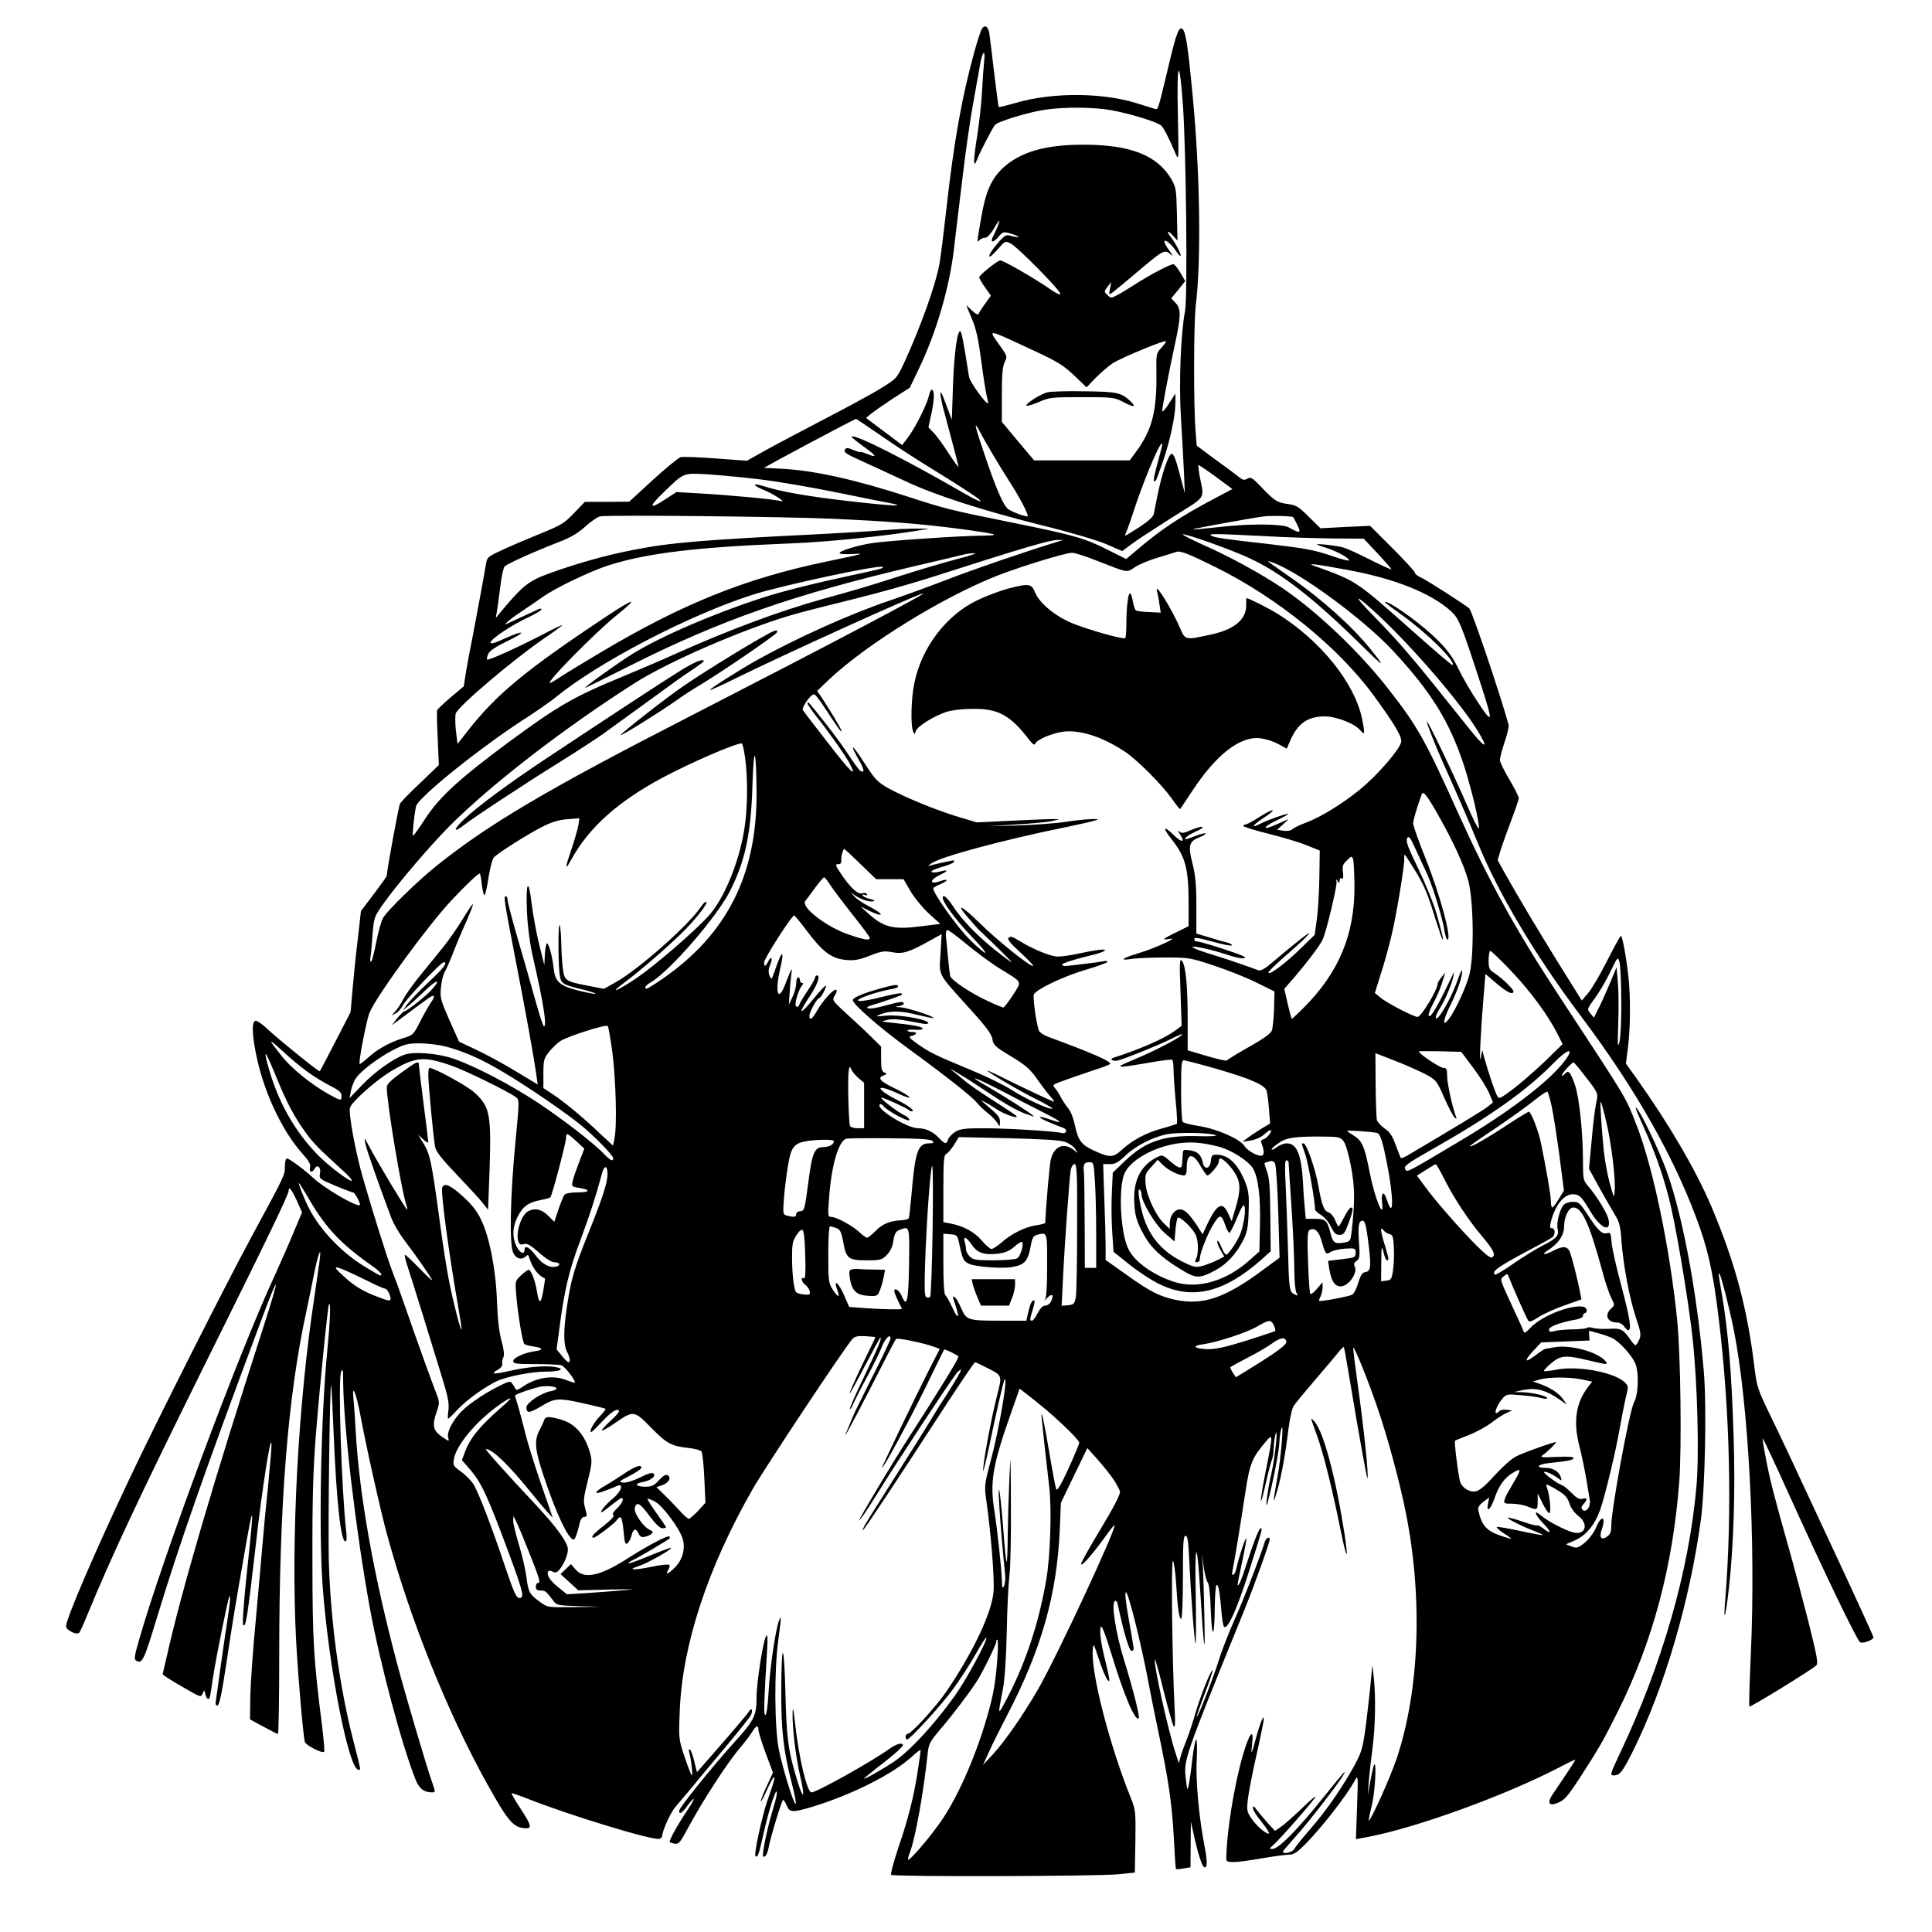
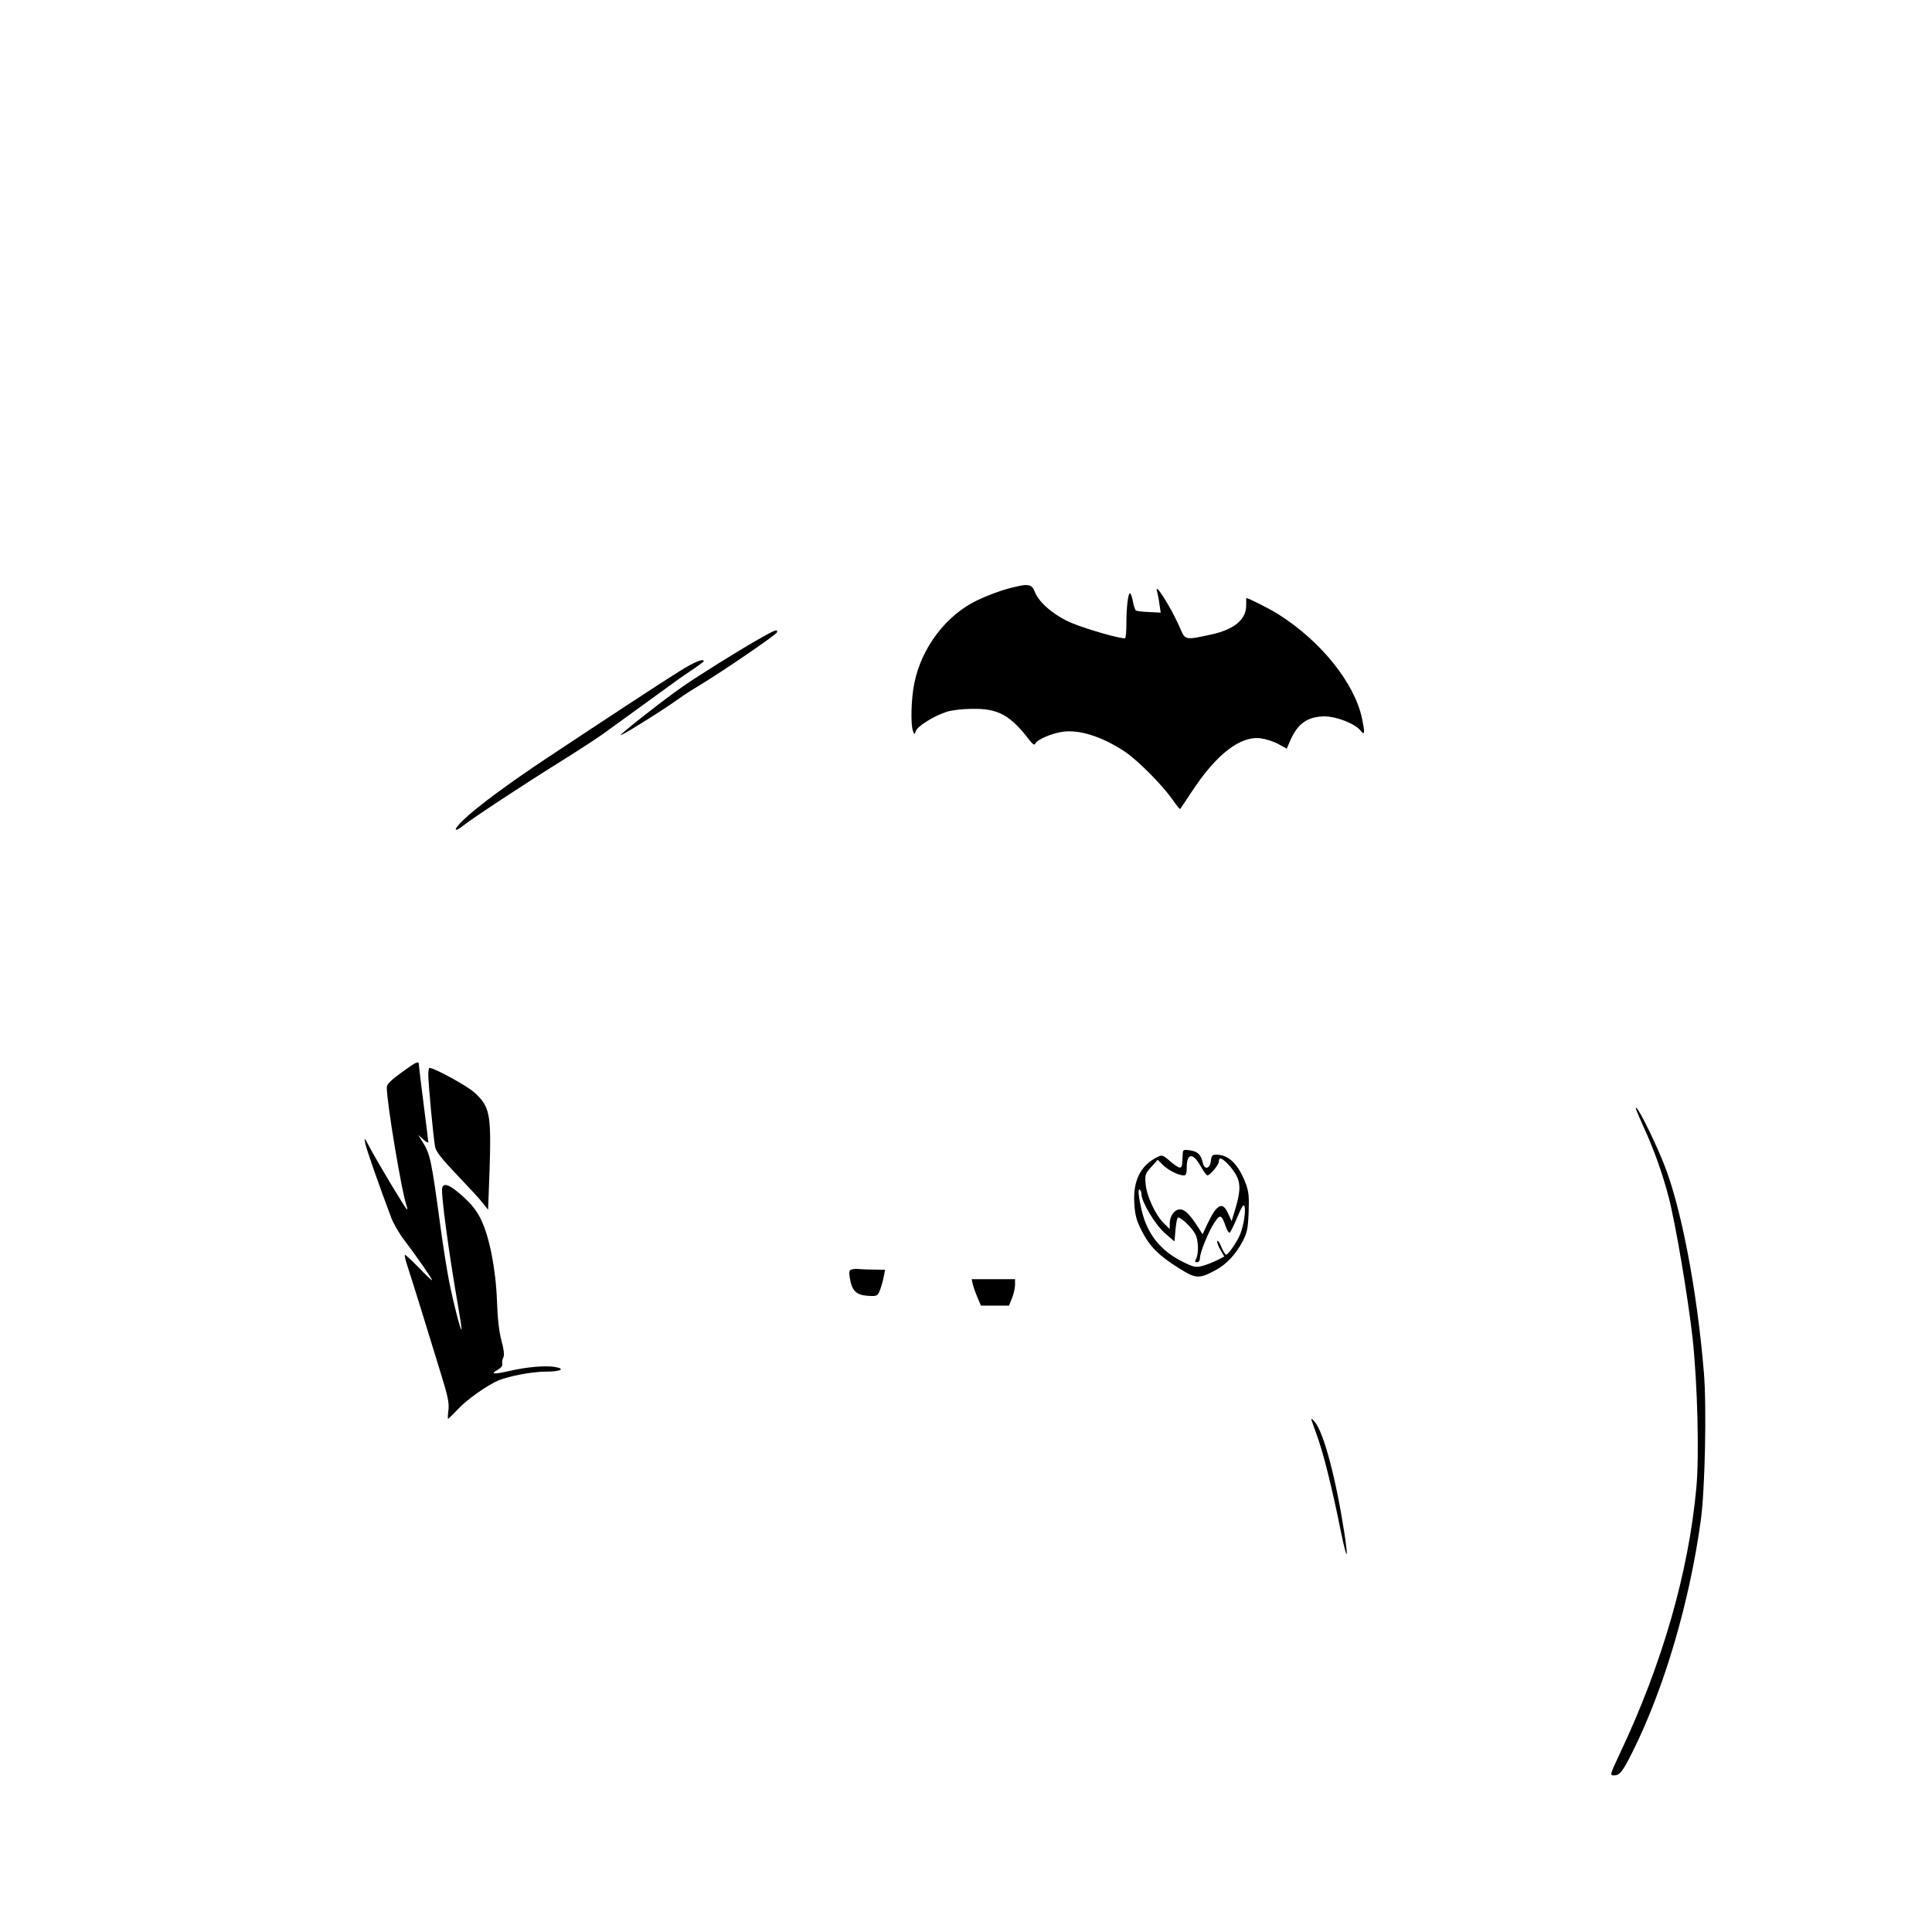
<svg xmlns="http://www.w3.org/2000/svg" version="1.0" width="1024pt" height="1024pt" viewBox="0 0 1024 1024" preserveAspectRatio="xMidYMid meet">
  <g transform="translate(0,1024) scale(0.1,-0.1)" fill="#000000" stroke="none">
-     <path d="M5202 10083 c-5 -10 -21 -58 -35 -108 -69 -249 -110 -477 -152 -850 -14 -126 -30 -252 -35 -280 -20 -113 -101 -339 -187 -526 -40 -85 -41 -86 -124 -137 -46 -29 -181 -102 -299 -163 -118 -62 -259 -136 -313 -166 l-98 -55 -164 12 c-90 7 -175 10 -187 7 -13 -4 -79 -58 -148 -121 l-125 -115 -118 -1 -117 0 -58 -60 c-51 -54 -69 -64 -182 -110 -69 -28 -160 -67 -202 -87 -74 -34 -77 -37 -83 -77 -11 -66 -53 -293 -73 -396 -11 -52 -25 -129 -32 -171 l-12 -77 -69 -58 c-38 -32 -70 -63 -72 -68 -2 -6 -1 -74 3 -151 l6 -140 -98 -94 c-55 -52 -103 -101 -108 -111 -7 -13 -70 -355 -70 -381 0 -4 -31 -48 -69 -98 l-68 -90 -16 -143 c-10 -79 -22 -199 -28 -268 l-11 -125 -80 -155 c-44 -85 -81 -156 -83 -158 -4 -5 -209 161 -272 219 -28 27 -59 49 -67 49 -24 0 -21 -81 8 -209 43 -188 137 -383 241 -498 33 -37 43 -55 38 -71 -6 -26 12 -30 25 -6 14 26 35 6 28 -26 -5 -27 -2 -30 80 -64 47 -20 90 -36 95 -36 10 0 42 -60 36 -67 -14 -13 -190 90 -247 144 -42 40 -127 103 -139 103 -6 0 -11 -18 -11 -42 0 -48 0 -46 -174 -368 -135 -249 -512 -995 -646 -1280 -181 -381 -340 -751 -340 -789 0 -21 56 -49 70 -35 4 5 24 48 43 95 128 311 274 622 609 1299 352 709 458 929 458 949 0 27 17 5 43 -52 l28 -63 -42 -99 c-22 -55 -68 -158 -100 -229 -195 -420 -600 -1509 -724 -1945 -22 -77 -25 -95 -14 -102 32 -21 42 0 109 221 115 380 260 795 552 1575 104 280 107 259 6 -54 -255 -790 -424 -1365 -503 -1716 l-23 -99 21 -16 c12 -8 58 -36 102 -61 78 -45 80 -46 89 -25 9 20 9 21 13 1 8 -33 21 -40 27 -14 2 13 10 60 16 104 14 92 79 417 86 424 7 8 4 -32 -11 -129 -8 -52 -24 -160 -35 -240 -11 -80 -22 -160 -25 -178 -4 -23 -2 -32 7 -32 10 0 23 59 47 218 36 241 48 309 91 557 56 325 60 315 20 -56 -19 -177 -26 -287 -21 -292 14 -14 22 37 66 418 33 298 82 609 84 540 1 -16 -8 -115 -18 -220 -11 -104 -25 -251 -31 -325 -6 -74 -22 -252 -35 -395 -14 -143 -26 -318 -28 -389 l-2 -129 70 -38 c39 -21 73 -39 78 -39 4 0 7 186 7 413 0 809 45 1374 145 1832 13 61 31 148 40 195 20 98 38 148 31 85 -2 -22 -16 -114 -29 -205 -87 -568 -126 -1295 -97 -1835 11 -197 37 -496 46 -528 6 -18 92 -62 102 -52 3 3 -2 65 -11 138 -45 354 -51 453 -51 882 -1 316 4 476 17 645 24 300 65 701 71 708 10 10 6 -91 -9 -244 -34 -347 -46 -955 -25 -1249 31 -425 138 -975 190 -975 13 0 16 -15 -29 161 -73 288 -118 620 -128 939 -5 180 5 946 12 938 2 -2 8 -122 14 -268 15 -357 38 -560 62 -560 7 0 8 20 4 53 -25 224 -44 806 -27 847 9 20 11 9 11 -60 3 -239 67 -786 141 -1191 54 -296 171 -734 245 -917 18 -43 44 -62 85 -62 18 0 18 2 4 43 -31 86 -145 473 -188 635 -127 477 -202 899 -221 1242 -3 58 -8 130 -11 160 -10 93 12 45 36 -80 32 -173 108 -511 142 -635 123 -452 320 -942 530 -1320 114 -204 141 -235 209 -235 29 0 23 20 -32 104 -28 42 -49 79 -47 81 2 2 37 -10 78 -26 226 -90 676 -227 706 -215 8 3 14 10 14 15 0 27 45 126 70 154 15 18 52 61 82 97 29 36 110 133 179 215 69 83 132 161 138 173 14 27 5 46 -10 20 -8 -14 -113 -137 -240 -281 l-35 -40 -14 57 c-7 31 -18 60 -23 63 -6 4 -8 -3 -3 -18 10 -37 19 -119 13 -119 -3 0 -20 43 -38 97 -32 96 -32 97 -26 247 14 348 147 754 385 1171 65 114 487 750 530 798 12 14 28 17 69 15 29 -2 53 -4 53 -5 0 -2 -32 -69 -71 -149 -38 -80 -68 -148 -66 -150 2 -2 38 63 81 146 43 82 80 150 82 150 10 0 -10 -48 -87 -209 -44 -90 -77 -166 -74 -169 3 -3 11 11 19 30 8 19 41 84 74 144 32 60 67 130 76 156 18 45 46 72 46 44 0 -8 -42 -97 -94 -199 -51 -102 -99 -198 -105 -214 -6 -15 -18 -44 -26 -63 -43 -95 15 10 125 225 67 132 125 244 129 248 8 8 151 -22 204 -42 l28 -11 -60 -117 c-83 -165 -250 -513 -246 -513 9 0 142 246 230 425 54 110 98 201 99 202 4 4 76 -31 76 -37 -2 -17 -90 -161 -291 -473 -61 -96 -168 -274 -218 -362 -43 -76 6 -9 74 100 105 171 384 594 424 645 11 14 22 22 25 20 2 -3 -28 -56 -67 -117 -40 -61 -79 -124 -88 -140 -20 -34 -196 -314 -272 -433 -76 -119 -100 -160 -93 -160 6 0 167 243 454 685 74 113 137 205 140 205 4 0 36 -16 72 -34 73 -38 72 -36 44 -146 -28 -108 -75 -357 -73 -395 0 -11 13 41 29 115 41 196 79 363 85 368 19 20 -29 -264 -73 -427 -35 -132 -35 -137 -24 -215 24 -168 44 -414 38 -483 -9 -109 -105 -314 -246 -523 -56 -83 -190 -230 -210 -230 -5 0 -10 -7 -10 -15 0 -8 3 -15 7 -15 16 0 177 176 242 264 37 50 92 135 122 188 30 53 55 93 57 88 6 -16 -107 -224 -167 -308 -108 -151 -238 -292 -321 -348 -52 -36 -160 -97 -160 -91 0 3 33 29 72 60 40 30 89 70 108 88 30 29 32 34 16 37 -10 2 -37 -9 -60 -26 -96 -69 -388 -232 -415 -232 -23 0 -67 185 -86 360 -9 81 -13 99 -14 62 -2 -78 17 -235 40 -335 28 -117 18 -133 -15 -25 -48 157 -57 221 -63 468 -7 275 -21 280 -22 7 -1 -204 12 -318 54 -481 14 -54 25 -106 23 -115 -5 -23 -66 172 -89 282 -24 116 -26 418 -4 582 17 126 17 139 4 105 -18 -45 -48 -249 -55 -375 -4 -73 -11 -125 -17 -125 -10 0 -8 61 9 345 4 63 2 85 -5 74 -16 -25 -51 -246 -51 -326 0 -97 -12 -121 -121 -241 -113 -125 -289 -343 -289 -359 0 -23 14 -14 44 27 45 60 43 40 -2 -27 -51 -75 -98 -161 -92 -166 3 -3 15 -7 28 -9 20 -3 29 9 68 82 78 145 211 350 278 428 25 29 53 66 63 83 20 33 33 38 33 11 0 -11 17 -66 38 -123 l39 -104 -34 -74 c-19 -40 -32 -75 -30 -78 3 -2 17 26 33 62 16 36 32 65 36 65 7 0 2 -20 -35 -125 -28 -82 -72 -284 -63 -292 11 -12 18 5 42 114 28 126 66 243 71 226 3 -7 -4 -41 -15 -75 -32 -102 -65 -258 -57 -267 10 -9 23 13 29 46 10 56 70 253 77 253 4 0 12 -13 19 -30 15 -36 30 -37 120 -11 214 63 440 175 545 272 25 23 45 38 45 33 0 -5 -7 -53 -15 -107 -21 -138 -49 -251 -103 -409 -25 -75 -43 -141 -38 -145 11 -11 1090 -8 1201 3 l90 9 3 165 c2 158 1 167 -24 230 -112 277 -212 664 -202 785 3 39 4 37 32 -47 27 -84 55 -139 56 -110 0 8 -9 48 -19 90 -26 101 -35 168 -26 189 4 12 23 -35 54 -137 68 -224 128 -366 147 -347 7 7 -33 163 -76 302 -45 142 -71 307 -51 319 6 4 13 -3 15 -16 34 -157 61 -248 74 -248 10 0 13 8 9 27 -2 16 -14 84 -26 152 -13 72 -19 127 -14 132 11 11 81 -270 118 -466 13 -71 38 -193 54 -270 53 -251 72 -377 82 -554 5 -96 10 -176 12 -177 2 -2 20 -1 40 3 l37 6 1 121 1 121 14 -62 c20 -95 44 -172 55 -178 18 -12 20 25 5 102 -31 158 -49 355 -43 465 3 60 2 108 -3 108 -4 0 -13 -46 -20 -102 -6 -57 -15 -119 -19 -138 -7 -33 -8 -32 -15 27 -13 105 -15 101 311 903 54 134 133 354 133 371 0 18 -19 8 -26 -13 -22 -73 -113 -308 -164 -421 -32 -73 -68 -166 -80 -207 -25 -82 -110 -303 -116 -298 -2 2 17 57 42 122 25 65 43 120 41 123 -7 7 -64 -135 -91 -228 -13 -46 -34 -109 -46 -139 -12 -30 -27 -71 -32 -90 l-10 -35 -19 60 c-41 126 -118 480 -107 490 2 2 23 -73 46 -168 24 -95 48 -179 53 -187 8 -11 9 18 5 95 -13 250 -19 788 -9 782 5 -3 13 -57 17 -119 8 -136 16 -188 27 -188 5 0 9 99 9 220 0 182 2 220 14 220 11 0 15 -29 20 -137 9 -188 27 -427 33 -433 3 -3 3 112 1 255 -6 287 6 305 23 35 20 -331 28 -383 23 -160 -2 113 -6 237 -8 275 l-5 70 9 -68 c5 -37 14 -75 21 -83 8 -10 14 -64 17 -152 6 -160 20 -143 21 26 1 62 5 112 10 112 10 0 16 -34 26 -150 3 -35 9 -68 13 -72 18 -18 67 89 127 277 79 249 78 245 67 245 -9 0 -40 -81 -83 -215 -19 -61 -39 -103 -39 -82 0 4 11 60 25 124 14 64 23 118 21 120 -5 5 -41 -106 -51 -154 -4 -18 -11 -36 -17 -39 -7 -5 -9 3 -5 22 9 41 42 243 68 414 23 153 35 183 109 270 38 45 38 38 -1 -157 -34 -172 -34 -219 0 -66 12 54 26 108 31 121 6 13 11 42 11 65 1 23 5 56 9 72 17 62 -2 -122 -20 -200 -21 -88 -38 -219 -20 -155 25 92 60 270 61 310 1 25 5 59 10 75 16 57 0 -148 -21 -260 -24 -135 -24 -149 0 -65 22 74 43 192 60 330 7 52 18 105 27 118 8 13 60 76 115 140 55 64 111 130 124 147 12 16 25 27 27 25 2 -3 13 -61 24 -130 57 -341 98 -569 101 -565 8 7 -19 266 -49 479 -16 115 -28 210 -26 213 6 6 80 -176 130 -324 51 -147 115 -384 147 -543 92 -454 75 -939 -45 -1305 -33 -100 -142 -342 -150 -334 -1 2 5 36 15 74 17 64 28 236 14 223 -3 -4 -12 -42 -20 -85 l-14 -78 5 70 c3 39 12 120 20 180 15 114 18 277 6 380 l-7 60 -8 -85 c-4 -47 -16 -148 -25 -225 -17 -127 -22 -147 -58 -215 -62 -115 -152 -246 -236 -342 -42 -48 -81 -97 -87 -108 -9 -18 -60 -30 -60 -14 0 3 32 40 70 83 68 75 231 286 252 326 16 30 1 13 -102 -115 -146 -182 -243 -280 -277 -280 -16 1 -15 3 4 19 31 26 212 232 225 256 6 11 -27 -16 -73 -61 -46 -44 -97 -89 -113 -99 l-28 -19 -37 40 c-20 22 -46 53 -58 69 -16 22 -22 26 -22 13 -1 -10 20 -43 45 -73 25 -31 43 -59 40 -62 -9 -9 -62 35 -91 76 -26 38 -27 45 -21 103 4 35 23 135 43 223 20 88 37 174 40 190 7 52 -14 6 -38 -81 -26 -96 -30 -103 -22 -35 10 86 -15 56 -48 -58 -48 -163 -89 -421 -89 -557 0 -19 46 -18 185 6 64 11 131 20 148 20 25 0 43 12 92 62 89 92 211 249 257 332 16 30 17 25 11 -141 l-6 -171 69 13 c255 49 721 218 1008 367 47 25 86 43 86 41 0 -4 -58 -92 -122 -186 -27 -39 -18 -60 19 -46 45 16 57 29 135 149 96 149 116 184 193 338 186 373 292 771 326 1222 13 181 7 668 -11 850 -38 381 -129 818 -217 1040 -61 154 -33 108 -418 695 -224 342 -360 589 -525 953 -174 386 -215 460 -363 650 -156 203 -389 424 -574 548 -116 77 -277 165 -415 226 -65 29 -113 54 -109 56 15 5 264 -84 355 -127 164 -76 335 -209 570 -439 145 -143 158 -151 70 -42 -96 119 -254 261 -414 373 -52 36 -104 73 -115 81 -19 15 -19 15 7 6 144 -50 483 -299 643 -471 203 -219 298 -374 374 -604 40 -124 86 -316 79 -336 -2 -6 -30 49 -62 123 -76 175 -208 449 -213 444 -4 -4 48 -135 89 -226 48 -105 142 -322 179 -413 107 -266 305 -599 545 -918 300 -398 513 -778 637 -1135 44 -127 71 -256 96 -465 61 -498 73 -1035 35 -1504 -11 -134 4 -79 21 78 24 223 33 504 24 787 -11 354 -29 565 -64 770 -16 91 -18 106 -11 99 8 -8 54 -189 75 -294 79 -397 118 -1131 91 -1721 -7 -151 -10 -277 -8 -279 5 -6 334 197 355 218 11 11 4 48 -42 233 -31 120 -76 291 -101 379 -80 283 -102 368 -123 479 -12 60 -20 110 -18 112 2 2 68 -139 147 -314 177 -391 353 -757 369 -766 14 -9 71 12 71 26 0 5 -92 206 -204 446 -262 563 -276 592 -351 747 -56 116 -64 140 -74 225 -39 323 -102 562 -230 865 -81 191 -222 433 -393 674 l-60 84 11 87 c13 105 14 267 2 375 -13 113 -32 215 -40 215 -3 0 -36 -60 -73 -133 -37 -73 -82 -150 -101 -171 l-33 -39 -121 194 c-115 185 -223 367 -293 492 l-32 58 17 57 c10 31 35 101 56 156 21 56 39 108 39 116 0 8 -23 53 -50 99 -28 46 -50 93 -50 103 0 11 11 53 25 95 14 41 24 83 21 92 -44 160 -194 603 -208 616 -21 19 -232 154 -256 164 -18 7 -32 19 -32 25 0 6 -54 65 -119 130 l-119 119 -132 -6 -131 -7 -62 61 c-55 55 -66 62 -114 68 -56 8 -67 16 -144 96 -42 44 -51 48 -67 38 -16 -9 -24 -8 -43 7 -13 11 -69 53 -125 93 l-101 75 -6 78 c-11 132 -10 574 1 664 30 245 23 715 -19 1140 -22 231 -34 309 -50 325 -19 18 -33 -17 -72 -181 -61 -255 -58 -246 -76 -241 -9 3 -54 17 -100 31 -183 56 -443 57 -636 1 -48 -14 -89 -24 -91 -22 -2 1 -12 81 -24 177 -11 96 -23 192 -26 213 -6 40 -27 49 -42 20z m14 -170 c-3 -27 -8 -97 -11 -158 -3 -60 -15 -167 -26 -237 -21 -130 -21 -178 0 -123 14 37 80 165 94 182 14 19 182 70 270 82 105 15 255 13 347 -3 99 -18 246 -63 265 -82 14 -14 39 -62 76 -149 17 -39 17 -34 12 205 -7 290 8 317 27 50 17 -250 25 -1016 11 -1088 -23 -121 -33 -380 -22 -562 6 -96 13 -227 16 -290 l5 -115 -28 105 c-19 73 -31 105 -42 105 -16 0 -53 -108 -76 -225 -8 -41 -17 -85 -19 -96 -3 -13 -32 -39 -72 -65 -84 -54 -87 -56 -75 -33 5 11 27 71 47 134 55 166 145 375 145 334 0 -5 -11 -49 -25 -99 -22 -80 -25 -108 -10 -93 3 2 19 45 36 94 39 110 69 250 69 318 l0 50 -35 -54 c-19 -30 -35 -47 -35 -39 0 20 33 196 65 343 35 160 36 199 6 230 l-23 25 37 45 37 46 -26 45 c-15 25 -31 45 -37 45 -16 0 -125 -57 -198 -104 -37 -24 -83 -52 -101 -61 -31 -16 -33 -16 -51 2 -18 17 -17 19 1 43 l20 25 -7 -35 c-6 -34 -6 -34 14 -20 11 8 69 56 129 107 138 117 147 122 176 97 18 -15 17 -12 -5 19 -16 21 -27 42 -25 48 4 13 39 -17 63 -54 10 -15 20 -26 22 -23 6 5 -24 64 -48 95 -28 35 -23 46 6 14 l26 -28 -3 140 c-3 132 -5 143 -30 186 -74 126 -217 182 -463 182 -203 1 -336 -38 -429 -123 -62 -58 -92 -126 -116 -267 -24 -140 -23 -130 -8 -115 7 7 20 12 30 12 10 0 28 19 44 45 14 25 28 45 30 45 5 0 -12 -42 -31 -80 -20 -38 -2 -40 29 -3 22 26 25 26 66 14 23 -7 40 -14 38 -17 -2 -2 -18 0 -36 5 -28 9 -34 6 -66 -29 -38 -42 -61 -80 -49 -80 4 0 24 19 44 42 36 41 38 42 65 28 36 -17 264 -249 264 -267 0 -9 -24 3 -62 30 -72 50 -240 147 -256 147 -14 0 -112 -78 -112 -90 0 -5 14 -29 31 -53 l31 -44 -30 -42 c-17 -23 -33 -48 -35 -54 -3 -8 -16 -1 -35 17 l-31 29 30 -72 c23 -54 35 -109 50 -224 11 -84 24 -167 29 -186 5 -19 8 -36 7 -38 -9 -9 -97 113 -101 140 -26 169 -38 233 -45 240 -16 16 -34 -114 -40 -288 l-6 -180 -17 45 c-9 25 -22 58 -28 74 -21 56 -20 17 0 -60 49 -181 80 -300 80 -308 0 -5 -23 27 -51 70 -28 44 -64 93 -79 109 l-29 30 14 65 c17 76 19 127 6 134 -5 4 -12 -8 -16 -26 -10 -47 -68 -165 -108 -220 l-35 -47 -96 72 -96 72 28 23 c15 12 67 48 115 80 l89 57 48 100 c92 191 160 424 185 625 8 69 28 238 45 375 16 138 41 313 55 390 14 77 31 173 38 213 12 79 32 100 23 25z m228 -1515 c168 -77 190 -91 263 -161 l52 -50 48 50 c27 27 67 62 88 76 47 31 285 129 285 118 0 -5 -12 -21 -26 -36 -25 -27 -26 -34 -25 -119 4 -211 -21 -312 -106 -428 l-35 -48 -253 0 -254 0 -86 102 -85 102 0 143 c0 110 4 151 15 174 15 29 15 31 -31 95 -57 80 -62 81 150 -18z m-776 -466 c70 -49 188 -126 262 -171 195 -120 273 -172 267 -178 -3 -2 -36 13 -74 35 -322 186 -594 324 -610 308 -2 -2 26 -25 62 -51 71 -51 79 -65 21 -41 -20 8 -36 13 -36 10 0 -2 -17 3 -37 11 -28 12 -38 13 -44 3 -10 -15 4 -24 111 -72 47 -21 141 -65 210 -97 160 -75 406 -154 725 -234 147 -36 288 -78 338 -99 l85 -37 44 33 c24 19 121 82 215 142 194 122 176 95 151 224 -5 30 -8 55 -6 57 1 2 43 -26 92 -62 l88 -65 -98 -52 c-175 -92 -282 -163 -407 -270 l-58 -49 -102 51 c-120 60 -172 75 -497 141 -337 68 -362 75 -550 136 -279 91 -501 141 -670 150 -52 3 -97 5 -100 5 -8 0 474 257 488 260 1 0 60 -40 130 -88z m592 -97 c26 -44 67 -111 92 -150 51 -78 101 -175 95 -181 -6 -6 -87 24 -104 38 -26 21 -62 105 -118 269 -59 172 -67 208 -33 144 11 -22 42 -76 68 -120z m-1230 -136 c91 -11 266 -41 390 -66 124 -25 254 -52 290 -58 113 -22 12 -17 -220 10 -216 25 -355 50 -442 78 -65 20 -61 5 5 -22 53 -22 123 -70 82 -56 -26 8 -278 32 -430 40 l-120 7 -55 -36 c-90 -60 -96 -45 -12 35 108 105 101 102 232 95 63 -4 189 -16 280 -27z m370 -208 c315 -14 484 -28 670 -52 219 -29 247 -37 134 -38 -118 -1 -513 -28 -585 -40 -79 -13 -169 -41 -169 -52 0 -6 30 -8 78 -5 63 5 39 -2 -136 -38 -438 -90 -775 -225 -1217 -489 -82 -49 -173 -104 -202 -123 -28 -19 -54 -34 -58 -34 -24 0 236 264 352 358 123 99 99 96 -57 -8 -424 -281 -581 -411 -735 -609 l-50 -64 -9 73 c-4 40 -4 80 0 90 23 46 313 291 472 399 50 34 92 65 92 68 0 2 -43 -18 -96 -46 -134 -70 -295 -143 -302 -137 -3 3 0 17 6 30 7 17 40 38 99 67 107 51 97 64 -11 15 -54 -25 -76 -31 -76 -21 0 18 120 97 204 135 36 17 66 35 66 40 0 6 -11 5 -27 -4 -16 -7 -50 -24 -78 -36 -27 -12 -58 -27 -69 -32 -41 -22 -3 13 62 57 37 24 90 61 117 80 67 48 254 138 352 169 206 65 463 96 968 116 198 8 492 38 678 69 l52 9 -65 0 c-36 1 -114 -3 -175 -8 -60 -5 -204 -14 -320 -20 -665 -33 -812 -46 -1015 -86 -141 -27 -309 -75 -449 -127 -98 -36 -133 -64 -240 -192 l-33 -40 5 30 c3 17 11 75 18 130 6 55 17 106 24 113 13 14 162 81 297 133 54 21 94 45 131 79 29 26 64 50 77 53 41 9 967 -1 1220 -12z m2454 8 c2 -2 11 -19 20 -37 25 -50 18 -52 -44 -17 -29 17 -183 20 -325 6 -49 -5 -115 -12 -145 -15 -41 -4 -46 -3 -20 3 45 10 314 59 360 64 37 5 149 2 154 -4z m-164 -100 c118 -7 288 -12 377 -13 l161 -1 75 -80 c41 -44 73 -81 72 -83 -2 -2 -52 21 -112 51 -59 30 -124 60 -143 65 -33 10 -140 22 -140 16 0 -1 24 -10 53 -19 57 -19 117 -52 117 -65 0 -5 -44 7 -99 26 -82 28 -135 38 -314 59 -258 29 -297 35 -317 46 -20 11 13 11 270 -2z m-1090 -32 c-167 -51 -444 -146 -575 -197 -88 -34 -230 -86 -315 -115 -204 -69 -488 -197 -695 -312 -93 -52 -256 -155 -252 -160 3 -2 67 27 143 65 269 132 924 429 986 447 43 12 -477 -262 -1242 -655 -751 -385 -1060 -568 -1335 -788 -100 -80 -259 -235 -284 -276 -10 -17 -26 -74 -36 -126 -10 -52 -22 -99 -27 -105 -6 -6 -8 3 -4 25 3 19 8 74 11 122 7 84 9 90 55 155 75 107 252 314 358 420 223 222 608 518 977 753 179 114 577 286 830 360 55 16 204 54 330 85 127 31 304 81 395 110 504 162 644 203 685 203 l30 0 -35 -11z m843 -133 c327 -162 650 -424 837 -679 115 -158 153 -222 146 -250 -11 -42 -127 -175 -216 -248 -97 -79 -210 -148 -290 -178 -30 -11 -62 -26 -70 -34 -9 -8 -28 -11 -48 -8 l-33 5 33 30 c18 16 29 27 23 25 -5 -3 -32 -14 -58 -26 -76 -35 -80 -17 -4 19 37 18 67 34 65 36 -5 4 -108 -31 -146 -51 -55 -28 -46 -11 14 29 77 51 61 57 -19 7 -35 -23 -69 -41 -76 -41 -6 0 -11 -4 -11 -8 0 -4 60 -23 133 -41 72 -18 164 -45 202 -61 l70 -28 -2 -138 c-1 -76 -7 -177 -13 -224 l-12 -85 -73 -71 c-74 -73 -162 -140 -171 -131 -6 5 24 34 146 141 36 32 67 63 69 69 4 10 -85 -60 -199 -157 -32 -28 -58 -43 -69 -39 -9 3 -45 16 -81 29 -36 13 -111 38 -167 55 -57 17 -103 35 -103 39 0 10 102 -13 184 -40 63 -21 107 -26 91 -11 -12 11 -228 81 -250 81 -8 0 -15 5 -15 10 0 14 7 13 109 -14 50 -14 91 -21 91 -16 0 4 -12 11 -27 15 -16 3 -58 15 -95 27 l-67 20 0 146 c0 115 -5 164 -21 227 -24 93 -17 117 37 137 18 7 33 16 33 20 0 4 -24 -1 -52 -12 -62 -23 -61 -23 -52 -9 3 6 27 20 53 32 25 11 41 22 34 24 -7 3 -33 -5 -59 -16 -38 -17 -50 -19 -62 -9 -11 10 -11 6 3 -15 28 -43 9 -45 -35 -2 -53 52 -60 40 -12 -21 76 -95 92 -157 92 -345 l0 -118 -65 -32 c-36 -17 -65 -34 -65 -36 0 -3 15 -2 33 1 49 10 -83 -51 -168 -76 -87 -26 -106 -41 -40 -31 28 5 109 8 180 8 126 0 134 -1 260 -43 72 -24 173 -64 225 -90 l95 -47 -2 -91 c-2 -51 -7 -103 -12 -116 -6 -17 -45 -44 -123 -88 -62 -35 -114 -67 -116 -71 -1 -3 -49 7 -105 24 l-102 30 0 161 c0 183 -10 286 -30 313 -13 15 -14 -7 -8 -163 l6 -181 -34 -25 c-54 -41 -188 -100 -327 -144 -26 -8 -1 -22 26 -14 49 14 216 82 276 112 32 16 60 28 62 26 7 -7 -121 -76 -221 -119 -55 -23 -102 -44 -104 -46 -14 -11 19 -8 134 12 71 13 133 21 137 18 5 -2 8 -25 8 -50 0 -24 5 -99 11 -164 7 -66 9 -122 7 -125 -3 -2 -38 -14 -79 -25 -85 -23 -157 -62 -214 -114 -45 -42 -64 -42 -152 -1 -62 29 -80 54 -96 134 -7 34 -22 72 -34 86 -12 14 -29 40 -39 58 -9 18 -23 41 -32 50 -13 16 -12 18 14 29 59 22 111 40 189 66 44 14 84 29 88 33 13 12 -87 56 -325 144 -26 9 -49 25 -52 34 -15 47 -33 179 -26 192 15 28 163 98 278 131 61 18 112 37 112 41 0 5 -10 6 -22 3 -25 -5 -185 -25 -205 -25 -7 0 -13 3 -13 8 0 7 76 31 170 53 25 6 50 15 55 21 12 11 -46 4 -147 -18 -37 -8 -83 -14 -102 -14 -37 0 -136 41 -206 85 -32 20 -45 24 -54 15 -8 -9 8 -29 64 -80 41 -38 71 -69 65 -70 -20 0 -192 138 -282 227 -96 95 -134 112 -60 27 23 -27 47 -53 52 -59 105 -99 181 -175 176 -175 -3 0 -44 31 -91 68 -96 78 -174 159 -221 232 -18 28 -38 50 -46 50 -31 0 51 -116 164 -232 36 -38 61 -68 55 -68 -6 0 -42 30 -80 68 -67 65 -205 259 -195 275 2 4 21 14 40 22 44 19 39 30 -6 14 -58 -20 -54 8 5 36 43 20 40 28 -6 15 -19 -5 -38 -6 -43 -1 -4 4 19 16 52 25 33 9 63 21 66 26 4 6 3 10 -2 10 -9 -1 -88 -18 -118 -26 -20 -6 -20 -6 0 9 47 35 372 123 710 192 158 33 197 44 159 44 -28 1 -95 -6 -150 -14 -54 -9 -171 -17 -259 -20 l-160 -4 150 9 c83 5 168 13 190 18 l40 10 -35 1 c-19 0 -118 -4 -219 -9 l-183 -9 -97 29 c-117 35 -285 104 -372 152 -58 33 -71 47 -123 127 -72 113 -90 121 -28 13 24 -42 25 -61 1 -47 -6 4 -32 40 -58 79 -25 39 -77 111 -116 160 -100 127 -104 132 -105 119 0 -6 20 -35 43 -65 58 -71 160 -215 181 -255 42 -83 5 -47 -128 126 -61 78 -115 149 -120 156 -10 13 40 85 59 85 6 0 28 -28 50 -62 79 -120 95 -143 95 -132 0 10 -67 121 -111 186 l-18 26 66 63 c201 188 600 434 889 548 123 48 360 121 396 121 14 0 70 -17 124 -39 177 -69 164 -67 208 -38 21 15 77 38 124 52 48 14 92 28 97 30 21 7 65 -10 208 -81z m-1373 42 c-69 -18 -204 -58 -300 -89 -168 -54 -221 -70 -410 -122 -232 -65 -496 -163 -790 -295 -63 -29 -180 -78 -258 -111 -273 -112 -353 -159 -618 -354 -260 -193 -364 -288 -440 -404 -32 -50 -62 -91 -65 -91 -5 0 6 111 16 156 11 48 348 318 590 473 55 36 120 81 145 101 227 188 714 441 1050 548 157 50 675 161 688 147 7 -7 -6 -10 -168 -45 -200 -43 -370 -86 -465 -117 -265 -86 -541 -205 -695 -300 -73 -46 -250 -172 -250 -179 0 -2 105 50 234 115 484 244 872 380 1521 532 121 28 234 55 250 59 17 5 44 8 60 8 17 0 -26 -14 -95 -32z m2068 -56 c251 -45 448 -124 553 -220 41 -37 55 -71 155 -379 69 -213 68 -225 -11 -106 -37 55 -84 136 -105 180 -30 62 -56 98 -115 157 -69 69 -216 178 -262 195 -26 9 -17 1 71 -62 138 -98 293 -251 275 -270 -3 -2 -88 70 -189 160 -332 294 -311 281 -550 368 -36 13 24 6 178 -23z m172 -245 c182 -170 437 -467 524 -612 61 -100 37 -91 -51 20 -297 373 -356 442 -506 596 -117 119 -96 117 33 -4z m-3361 -750 c15 -105 14 -273 -4 -380 -28 -177 -108 -370 -189 -459 -78 -86 -285 -264 -385 -332 -107 -71 -147 -85 -58 -19 78 58 212 174 298 257 74 72 149 168 131 168 -6 0 -17 -12 -27 -26 -61 -94 -330 -332 -450 -399 l-64 -36 -78 15 c-120 23 -129 28 -138 78 -4 24 -9 87 -10 141 -1 54 -5 101 -9 104 -8 8 -8 -201 0 -260 7 -52 13 -55 127 -83 37 -9 66 -19 63 -21 -2 -3 -42 5 -88 16 -101 26 -126 47 -133 116 -8 68 -26 135 -36 135 -4 0 -9 -26 -11 -57 l-3 -58 -28 112 c-15 61 -32 157 -39 212 -17 145 -32 118 -25 -43 4 -85 16 -170 32 -241 54 -233 75 -365 58 -365 -4 0 -24 60 -44 133 -20 72 -62 219 -93 325 -31 106 -56 202 -56 213 0 10 -4 19 -9 19 -13 0 -9 -23 54 -350 50 -256 96 -510 109 -606 l6 -42 -118 71 c-64 39 -158 90 -208 113 l-91 43 -51 114 c-47 107 -50 118 -45 173 3 33 12 69 20 82 8 13 29 62 48 110 18 48 50 122 70 166 19 43 34 81 31 83 -2 2 -27 -33 -54 -79 -28 -46 -74 -112 -103 -148 -29 -36 -84 -103 -122 -150 -38 -47 -78 -103 -89 -125 -11 -22 -30 -51 -42 -64 l-21 -24 22 12 c13 6 30 26 39 44 17 33 201 227 216 227 23 0 -1 -32 -82 -107 -49 -46 -99 -99 -112 -116 l-22 -32 30 25 c16 13 55 49 86 79 61 58 87 65 42 12 -28 -34 -137 -121 -151 -121 -4 0 -21 -17 -38 -37 l-29 -37 47 34 c25 19 62 46 80 60 19 14 48 35 66 48 35 26 41 14 12 -26 -10 -15 -35 -59 -55 -98 -35 -69 -37 -71 -94 -88 -70 -22 -132 -57 -184 -104 -21 -19 -40 -33 -42 -31 -7 7 35 224 51 268 31 82 309 464 436 599 81 86 140 142 150 142 2 0 8 -28 11 -61 4 -34 11 -58 15 -53 4 5 14 49 21 98 8 49 20 95 29 103 24 24 178 122 254 160 50 26 87 37 134 41 l64 5 -6 -39 c-4 -21 -20 -77 -36 -124 -36 -106 -36 -119 0 -54 93 169 247 306 484 433 149 79 381 180 418 181 4 0 12 -34 18 -75z m61 -185 c2 -435 -155 -748 -494 -985 -44 -30 -83 -55 -88 -55 -17 0 -7 17 22 34 101 59 350 347 419 483 81 161 111 302 119 558 7 228 20 206 22 -35z m3610 -115 c80 -141 139 -268 162 -352 29 -109 32 -405 5 -503 -19 -69 -75 -188 -107 -230 -36 -47 -33 -10 5 67 41 84 65 154 65 187 0 12 -11 -11 -25 -50 -33 -98 -115 -236 -115 -194 0 6 10 27 23 48 28 45 62 126 70 167 6 29 6 29 -10 -5 -76 -160 -114 -223 -121 -202 -2 6 8 33 22 59 27 51 42 88 57 138 l9 30 -20 -25 c-11 -14 -20 -28 -20 -33 -1 -34 -87 -177 -107 -177 -20 0 -163 74 -197 103 l-29 24 31 99 c18 55 43 145 56 200 25 101 70 371 69 412 -1 12 0 22 2 22 2 0 24 -33 49 -74 54 -86 73 -132 116 -273 18 -57 34 -103 36 -103 5 0 -1 29 -33 140 -13 47 -55 151 -94 232 -57 117 -69 150 -61 165 9 15 16 6 47 -62 20 -44 47 -102 60 -130 30 -65 83 -240 91 -299 4 -25 11 -46 16 -46 25 0 -40 240 -117 432 -36 89 -65 172 -65 183 0 18 19 82 45 154 8 21 24 2 85 -104z m-3059 -265 l83 -80 72 0 73 0 36 -62 c20 -35 64 -88 97 -119 l62 -56 -99 -12 c-151 -20 -201 -7 -285 69 -43 39 -44 40 -10 21 19 -10 46 -22 59 -26 40 -12 15 11 -45 42 -30 15 -65 39 -77 53 -18 21 -19 22 -2 9 29 -23 81 -41 102 -36 13 3 9 7 -15 12 -18 4 -35 12 -39 18 -4 6 0 8 11 4 11 -4 15 -3 11 4 -4 6 -14 8 -22 5 -22 -9 -57 20 -102 83 -46 66 -48 71 -25 71 9 0 14 7 13 18 -3 17 9 62 16 62 2 0 41 -36 86 -80z m2618 -112 c2 -260 -82 -462 -270 -650 -32 -32 -60 -58 -62 -58 -2 0 -12 36 -22 80 l-18 79 55 63 c60 70 130 161 147 195 19 36 80 293 75 311 -5 14 -4 15 5 2 9 -13 11 -12 11 3 0 11 5 15 11 11 8 -5 10 5 7 32 -5 33 -1 43 21 64 25 24 26 24 33 5 3 -11 6 -73 7 -137z m-2777 -1 c15 -23 68 -93 117 -155 50 -63 91 -118 91 -123 0 -16 -32 -10 -118 20 -116 41 -248 144 -224 175 5 6 28 37 51 69 23 31 45 57 49 57 4 0 19 -19 34 -43z m-121 -247 c81 -107 129 -142 204 -148 45 -4 70 1 126 23 62 24 76 26 119 18 54 -11 90 0 203 64 l58 32 -6 -102 c-8 -121 -18 -102 150 -288 93 -102 121 -141 125 -167 5 -31 14 -40 99 -91 80 -49 101 -67 142 -126 27 -38 59 -80 72 -93 12 -14 17 -23 12 -21 -29 11 -133 60 -235 110 -63 32 -116 56 -117 55 -5 -5 175 -111 261 -153 48 -24 86 -46 83 -49 -9 -9 -144 53 -215 99 -37 24 -130 70 -207 102 -198 82 -223 94 -288 139 -44 31 -54 42 -40 44 32 7 39 22 10 22 -15 0 -27 3 -27 8 0 4 18 6 40 4 22 -2 40 0 40 6 0 10 -46 19 -160 31 -64 7 -64 7 -27 15 34 8 65 4 190 -20 15 -3 27 -1 27 4 0 18 -150 45 -220 39 -63 -6 -64 -6 -30 8 50 19 106 18 196 -5 43 -10 80 -18 81 -16 8 8 -141 56 -175 57 -30 2 -32 3 -9 6 15 2 27 9 27 14 0 13 -17 11 -99 -11 -41 -12 -81 -18 -90 -14 -11 4 -2 10 29 19 42 12 140 46 149 52 2 2 2 5 -1 8 -3 3 -51 -6 -107 -20 -124 -32 -170 -25 -66 11 38 13 89 26 112 30 24 3 43 10 43 15 0 13 -17 11 -100 -12 -83 -23 -140 -47 -140 -60 0 -22 146 -149 297 -259 206 -150 336 -254 362 -286 11 -14 37 -39 58 -55 21 -17 43 -40 50 -52 12 -21 12 -21 13 5 0 27 -6 35 -80 98 -23 20 -23 20 -2 10 12 -6 42 -24 66 -40 41 -28 124 -55 101 -33 -5 5 -62 43 -125 83 -63 40 -131 87 -150 104 -19 17 -46 39 -60 49 -45 33 57 -27 127 -74 134 -90 202 -131 255 -151 29 -11 51 -18 48 -15 -18 18 -159 108 -239 154 -132 75 -76 56 89 -30 74 -39 170 -88 213 -110 84 -42 97 -57 27 -32 -69 24 -80 17 -15 -11 33 -14 68 -28 78 -31 26 -8 22 -34 -5 -28 -46 10 -295 25 -412 25 -102 0 -126 -3 -153 -19 -17 -11 -34 -29 -38 -40 -8 -27 -16 -26 -46 5 -33 36 -72 54 -113 54 -58 0 -225 103 -203 126 4 4 13 0 20 -9 19 -25 137 -88 137 -73 0 7 -11 18 -25 24 -33 15 -125 84 -125 94 0 7 135 -54 148 -66 3 -4 10 -6 15 -6 21 0 -16 29 -78 60 -118 60 -117 90 0 36 43 -20 72 -29 65 -21 -7 9 -41 29 -75 45 -79 38 -96 56 -64 69 21 8 22 10 7 16 -15 6 -18 20 -18 73 l0 65 -52 51 c-29 29 -88 84 -131 123 -77 71 -78 72 -62 97 9 14 12 27 7 30 -12 7 -72 -58 -102 -112 -25 -44 -40 -54 -40 -26 0 20 41 94 52 94 9 0 41 60 35 66 -2 3 -30 -27 -62 -66 -79 -97 -90 -91 -21 13 38 57 55 107 37 107 -6 0 -11 -5 -11 -11 0 -6 -17 -37 -38 -68 -21 -31 -42 -65 -45 -75 -5 -13 -11 -16 -18 -9 -10 10 12 85 32 110 8 9 8 13 0 13 -6 0 -11 7 -11 15 0 8 -4 15 -10 15 -5 0 -10 -15 -10 -32 0 -18 -9 -51 -20 -73 l-19 -40 4 60 c2 33 6 78 9 100 7 44 2 36 -31 -49 -39 -103 -57 -50 -28 79 21 89 14 105 -14 30 -12 -33 -24 -67 -27 -75 -5 -11 -8 -9 -16 10 -6 16 -5 33 1 48 17 37 13 62 -5 30 -17 -33 -24 -35 -24 -9 0 21 149 253 160 249 4 -2 36 -41 71 -88z m844 -66 c50 -41 126 -98 170 -125 129 -80 122 -66 74 -143 -24 -36 -47 -66 -51 -66 -5 0 -42 15 -82 34 -91 42 -193 110 -200 133 -2 10 -7 52 -11 93 -4 41 -8 92 -11 113 -2 25 0 37 9 37 6 0 53 -35 102 -76z m2885 -141 c103 -109 194 -232 245 -333 l27 -54 -93 -91 c-52 -49 -128 -116 -169 -147 -73 -54 -75 -55 -86 -34 -12 23 -46 123 -66 196 l-12 45 -7 -40 c-10 -52 -2 129 13 306 l11 137 63 -54 c42 -35 69 -51 80 -47 12 5 8 13 -23 45 -21 22 -53 48 -70 59 -30 19 -33 25 -33 70 0 27 4 49 9 49 5 0 55 -48 111 -107z m583 -158 c1 -106 -4 -197 -10 -220 -9 -32 -10 -13 -6 100 3 77 2 176 -2 219 l-7 79 -37 -89 c-21 -49 -48 -109 -61 -134 l-22 -44 -19 23 c-18 22 -18 23 24 80 23 31 60 94 82 140 38 79 40 81 48 54 5 -15 10 -109 10 -208z m-5347 -275 c18 -142 25 -388 11 -454 l-8 -38 -68 63 c-92 88 -186 165 -248 207 l-53 35 0 77 c0 69 3 81 28 112 15 20 42 46 60 59 37 25 243 91 253 81 4 -4 15 -68 25 -142z m-1612 -104 c33 -24 87 -56 118 -72 44 -22 58 -34 58 -51 0 -29 -2 -29 -69 8 -94 53 -198 138 -249 203 -74 93 -73 97 7 24 40 -38 101 -88 135 -112z m725 138 c93 -24 189 -65 299 -131 119 -69 324 -209 412 -279 73 -58 180 -167 180 -183 0 -19 -15 -12 -46 20 -53 57 -217 184 -357 277 -143 94 -334 194 -447 232 -80 27 -203 37 -253 21 -60 -20 -159 -90 -228 -162 l-66 -69 7 39 c4 21 16 52 28 68 29 41 115 105 196 148 59 30 77 35 139 35 39 0 100 -7 136 -16z m5947 -59 c-69 -105 -277 -268 -545 -429 -308 -184 -302 -180 -312 -165 -11 18 2 28 153 114 298 169 491 306 633 451 67 68 107 85 71 29z m-496 -57 c36 -48 74 -109 84 -135 l19 -46 -28 -23 c-24 -19 -184 -116 -423 -257 -18 -11 -35 -17 -37 -15 -2 2 -14 33 -27 68 -18 49 -31 70 -58 88 -19 13 -38 33 -42 45 -3 12 -6 97 -7 189 l-1 166 108 -42 c59 -23 132 -56 162 -72 51 -28 56 -33 94 -121 23 -51 47 -98 55 -105 12 -11 13 -10 7 6 -21 59 -46 176 -46 213 0 37 -3 43 -20 43 -18 0 -130 75 -130 87 0 2 51 2 113 1 l112 -3 65 -87z m-6345 -48 c54 -133 96 -212 158 -297 42 -57 68 -82 195 -198 29 -26 50 -50 47 -53 -8 -8 -112 69 -171 127 -133 132 -226 298 -278 499 -21 80 -5 53 49 -78z m925 63 c71 -24 304 -138 344 -168 19 -14 19 -18 -2 -237 -27 -279 -33 -539 -13 -585 14 -35 46 -44 69 -21 9 9 13 7 17 -8 17 -54 47 -95 83 -110 2 -1 -3 -32 -9 -68 -13 -71 -22 -70 -34 4 -9 54 -31 110 -43 110 -5 0 -23 -14 -41 -30 -31 -30 -31 -31 -25 -103 8 -99 33 -250 43 -260 5 -5 27 -11 50 -14 51 -7 53 -19 4 -25 -55 -8 -113 -35 -113 -52 0 -14 18 -16 118 -16 64 0 126 -3 137 -6 18 -5 79 -84 71 -92 -2 -2 -21 4 -41 12 -72 30 -165 16 -239 -37 -17 -12 -31 -17 -33 -10 -2 5 -10 18 -17 28 -12 17 -16 16 -76 -14 -90 -46 -173 -105 -209 -148 -42 -51 -64 -99 -55 -125 6 -19 3 -19 -35 8 -47 33 -52 60 -25 136 15 45 14 49 -10 110 -23 59 -77 208 -166 463 -21 61 -48 135 -60 165 -25 63 -105 317 -156 495 -40 138 -78 347 -69 374 10 32 139 146 214 191 132 79 175 83 321 33z m4057 -18 c183 -53 258 -86 267 -118 3 -12 9 -56 12 -97 l6 -75 -49 -29 c-26 -17 -59 -38 -73 -49 l-25 -19 44 7 c25 4 56 18 70 31 14 13 29 24 34 24 15 0 -15 -42 -35 -48 -13 -3 -17 -10 -12 -21 13 -32 16 -59 5 -65 -16 -10 -78 22 -96 51 -24 37 -149 91 -242 105 -43 6 -81 17 -85 22 -4 6 -8 82 -8 169 0 130 2 157 14 157 8 0 86 -20 173 -45z m1953 -37 c74 -96 71 -90 60 -145 -6 -26 -17 -115 -24 -198 l-14 -150 55 -100 c31 -55 68 -120 83 -145 23 -37 29 -61 34 -135 9 -127 42 -305 77 -409 26 -78 28 -92 17 -117 -7 -16 -16 -29 -20 -29 -4 0 -17 15 -29 33 -37 52 -49 58 -109 54 -30 -2 -68 0 -84 4 -17 5 -32 5 -35 1 -4 -4 -35 -7 -71 -8 -36 0 -80 -4 -97 -8 -27 -7 -33 -6 -33 7 0 16 59 38 143 53 22 4 37 12 37 20 0 8 5 14 10 14 6 0 10 6 10 14 0 58 -221 -10 -298 -91 -28 -30 -33 -32 -38 -16 -4 10 -22 52 -42 93 -88 192 -83 176 -62 195 19 17 20 16 30 -11 17 -44 89 -207 99 -222 6 -11 19 -7 56 17 26 17 88 45 137 62 l90 32 -7 36 c-10 55 -42 183 -54 214 -13 33 -37 35 -92 6 -48 -24 -62 -20 -22 6 54 35 82 77 83 123 0 52 24 102 49 102 46 0 84 -83 151 -328 16 -62 39 -130 50 -151 19 -38 19 -39 0 -56 -39 -35 -21 -75 33 -75 12 0 28 -9 35 -20 7 -11 17 -20 22 -20 19 0 9 63 -36 233 -26 95 -49 198 -52 230 -4 51 -7 57 -24 51 -26 -8 -50 15 -104 99 -40 61 -47 67 -77 67 -20 0 -41 -7 -50 -17 -21 -25 -39 -97 -31 -128 8 -34 -7 -50 -80 -87 -34 -17 -103 -60 -154 -95 -51 -36 -96 -62 -99 -59 -19 18 15 42 227 154 36 19 71 39 78 44 17 14 15 48 -2 48 -12 0 -13 7 -5 38 22 84 68 142 114 142 36 0 47 -11 94 -90 54 -92 113 -117 96 -41 -7 32 -65 126 -109 176 -24 28 -26 36 -26 130 0 152 -19 332 -41 400 -24 70 -34 84 -51 67 -29 -29 -25 -9 4 23 18 19 35 35 38 34 3 0 30 -32 60 -71z m-3851 -11 l31 -26 0 -120 0 -121 -35 0 c-20 0 -38 6 -40 13 -7 20 -13 250 -7 287 4 29 6 31 13 14 4 -11 21 -32 38 -47z m3675 -150 c9 -40 27 -157 41 -260 l24 -187 -27 -45 c-15 -24 -30 -45 -34 -45 -5 0 -8 15 -8 33 0 32 -26 181 -54 315 -13 58 -44 141 -61 160 -2 2 -55 -30 -117 -71 -113 -74 -198 -122 -198 -112 0 2 62 46 138 96 75 51 166 116 202 145 35 29 68 50 71 48 4 -2 14 -37 23 -77z m290 -84 c27 -116 50 -303 44 -368 -3 -38 -4 -35 -26 44 -13 46 -27 125 -32 175 -13 136 -20 256 -16 256 3 0 16 -48 30 -107z m-1212 -59 c15 -9 28 -51 49 -159 37 -185 36 -308 -1 -192 -15 47 -31 39 -25 -13 14 -108 -37 12 -65 154 -27 139 -41 171 -85 197 -19 12 -35 23 -35 25 0 5 152 -6 162 -12z m-858 -11 c8 -4 -30 -7 -88 -5 -185 6 -281 -25 -391 -129 l-67 -64 -5 -106 c-3 -58 -2 -152 2 -209 l7 -105 86 -69 c48 -38 120 -85 161 -104 173 -83 340 -42 536 131 l50 45 -2 188 c-1 145 -5 199 -17 233 -9 24 -15 45 -14 46 2 2 13 6 25 9 15 5 24 2 31 -11 5 -10 13 -126 17 -258 l7 -241 -91 -67 c-200 -148 -316 -187 -463 -156 -82 18 -132 43 -254 130 l-114 81 0 73 c0 39 -3 154 -7 253 l-6 182 36 0 c28 0 44 9 81 44 54 53 151 102 226 115 62 11 231 7 254 -6z m-3389 -32 l42 -39 -28 -73 c-15 -39 -31 -85 -34 -100 -6 -27 -4 -29 34 -35 63 -10 59 -24 -7 -24 -36 0 -64 -5 -70 -12 -5 -7 -20 -42 -32 -78 l-22 -66 -33 33 c-34 34 -70 42 -106 23 -35 -19 -65 -107 -53 -156 5 -19 11 -23 30 -18 19 5 35 -5 81 -45 32 -29 67 -51 79 -51 30 0 39 -16 13 -23 -35 -9 -75 12 -109 58 -34 45 -60 58 -60 30 0 -28 -26 -15 -43 20 -23 49 -21 102 6 155 27 55 58 77 120 89 26 5 51 11 54 15 9 9 83 288 83 314 0 30 6 28 55 -17z m4067 -1 c11 -15 27 -71 39 -135 20 -109 21 -183 3 -342 -6 -50 -7 -53 -40 -59 -49 -9 -60 -1 -73 53 -17 65 -26 73 -82 73 l-48 0 -5 53 c-3 28 -8 93 -10 142 -9 148 -33 205 -86 205 -15 0 -39 -9 -54 -21 -14 -11 -26 -16 -26 -11 0 5 18 21 39 35 42 28 85 34 235 33 83 -1 90 -3 108 -26z m-2180 3 c9 -10 6 -13 -18 -13 -59 0 -74 -44 -93 -273 -6 -65 -12 -121 -15 -125 -2 -4 -22 -9 -43 -10 -60 -4 -97 -20 -133 -57 -19 -19 -38 -35 -44 -35 -6 0 -24 13 -41 29 -36 34 -122 81 -149 81 -18 0 -19 6 -12 97 12 171 48 299 89 317 7 3 110 4 229 3 158 -1 220 -5 230 -14z m702 -5 c21 -7 46 -24 55 -38 15 -24 15 -25 -4 -8 -55 46 -109 24 -126 -50 -7 -32 -27 -265 -29 -333 0 -4 -21 -9 -46 -13 -57 -7 -136 -46 -186 -92 -21 -18 -45 -34 -53 -34 -7 0 -31 20 -51 44 -38 46 -98 78 -166 91 l-38 7 0 178 c0 147 3 179 15 183 8 4 26 25 41 48 l26 42 262 -6 c176 -4 274 -10 300 -19z m-1224 4 c0 -18 -26 -32 -57 -32 -46 0 -59 -32 -78 -182 -20 -151 -22 -158 -46 -158 -10 0 -19 -7 -19 -15 0 -16 -12 -18 -48 -8 -23 6 -23 8 -17 92 4 47 13 124 21 170 15 96 31 120 91 131 53 11 153 12 153 2z m2033 -28 c69 -16 162 -75 188 -117 28 -47 41 -153 37 -303 l-3 -137 -53 -47 c-121 -109 -271 -153 -393 -116 -111 34 -214 106 -248 175 -44 87 -55 338 -18 408 37 70 160 136 282 153 68 9 124 5 208 -16z m377 -86 c0 -7 7 -112 15 -233 8 -121 15 -269 15 -328 0 -60 5 -117 11 -128 10 -19 9 -19 -10 -9 -28 14 -29 23 -35 255 -3 110 -9 257 -12 328 -5 93 -4 127 4 127 7 0 12 -6 12 -12z m-1027 -95 c4 -54 7 -180 7 -280 l0 -183 -30 0 -30 0 -1 238 c-1 130 -2 251 -4 267 -5 43 1 55 28 55 23 0 24 -3 30 -97z m-94 -245 c0 -183 -3 -351 -7 -373 -7 -36 -10 -40 -41 -43 l-34 -3 7 143 c8 176 34 532 41 576 4 19 12 32 20 32 13 0 15 -48 14 -332z m1948 249 c52 -102 126 -213 192 -292 65 -77 78 -102 63 -117 -10 -10 -28 4 -83 57 -84 84 -220 238 -277 317 l-42 57 27 17 c16 10 37 23 48 30 11 7 22 13 25 13 3 1 24 -36 47 -82z m-4437 31 c0 -46 -26 -127 -101 -313 -76 -189 -92 -244 -114 -390 -19 -127 -19 -202 0 -239 16 -31 20 -56 8 -56 -5 0 -20 15 -35 34 l-28 34 16 119 c25 194 51 303 110 459 50 135 81 229 114 352 12 47 30 48 30 0z m1723 -300 c-3 -189 -9 -347 -13 -352 -5 -4 -14 -5 -21 -1 -9 6 -10 48 -6 174 8 236 29 521 38 521 4 0 5 -154 2 -342z m-3302 161 c88 -150 169 -235 332 -349 41 -29 59 -50 42 -50 -3 0 -37 19 -76 43 -123 73 -242 196 -302 314 -21 40 -58 133 -53 133 2 0 28 -41 57 -91z m5607 -191 c21 -154 20 -186 -10 -190 -17 -2 -26 -15 -39 -57 -8 -29 -23 -58 -32 -63 -18 -10 -170 -38 -175 -33 -2 2 1 12 7 23 6 12 11 33 11 48 l0 28 -29 -34 c-16 -19 -32 -32 -36 -28 -4 3 -9 79 -12 168 -5 125 -3 164 7 170 24 15 47 -2 60 -43 26 -88 27 -89 52 -73 13 8 48 16 78 18 53 3 55 2 55 -22 0 -24 -4 -26 -73 -34 l-73 -9 6 -41 c11 -64 27 -91 57 -94 43 -5 99 74 77 109 -5 8 -1 18 11 26 17 12 18 23 13 97 -6 90 -2 116 20 116 10 0 17 -25 25 -82z m-2815 43 c20 -8 26 -20 36 -72 15 -89 27 -99 123 -99 74 0 82 2 108 28 19 20 31 44 35 76 6 38 13 49 32 57 55 21 54 25 51 -183 -3 -195 -11 -232 -38 -169 -12 31 -40 50 -40 28 0 -7 9 -30 20 -52 11 -22 20 -41 20 -42 0 -5 -93 -3 -188 3 l-91 7 -25 57 c-32 76 -63 97 -36 26 14 -37 -1 -31 -27 10 -21 33 -23 47 -23 185 0 86 4 149 9 149 5 0 21 -4 34 -9z m-165 -148 c3 -88 0 -123 -7 -119 -20 12 -12 -21 8 -35 11 -8 21 -23 23 -34 3 -17 -2 -19 -32 -16 -19 1 -38 8 -42 14 -11 18 -20 100 -20 185 0 66 3 84 23 115 16 24 27 33 34 26 6 -5 12 -66 13 -136z m3097 116 c17 -4 20 -14 23 -76 2 -39 -1 -93 -5 -119 -7 -44 -11 -49 -36 -52 l-27 -3 1 98 c1 89 2 94 12 56 5 -24 14 -43 18 -43 12 0 11 6 -11 80 -24 77 -26 104 -7 79 7 -9 21 -18 32 -20z m-2279 -59 c16 -75 21 -85 51 -99 34 -15 168 -26 224 -17 67 10 87 31 100 103 9 49 15 62 32 67 59 16 57 21 57 -161 0 -118 -4 -171 -12 -183 -7 -9 -3 -5 10 8 27 29 40 22 24 -13 -7 -15 -20 -25 -32 -25 -13 0 -26 -13 -40 -40 -11 -22 -25 -40 -30 -40 -13 0 -13 6 5 63 10 34 11 47 3 45 -12 -4 -20 -26 -32 -80 l-6 -28 -129 0 c-182 0 -188 2 -216 65 -12 29 -28 56 -34 59 -14 9 -14 8 5 -48 23 -67 9 -70 -20 -3 -14 30 -30 58 -35 62 -7 4 -11 65 -11 166 l0 160 37 -3 c36 -3 38 -4 49 -58z m66 1 c28 -42 65 -54 136 -46 39 5 62 14 88 37 19 17 37 28 41 25 11 -12 -8 -77 -27 -87 -10 -5 -66 -10 -124 -10 -93 0 -109 3 -126 20 -11 11 -20 28 -20 38 0 9 -3 28 -7 41 -9 33 10 24 39 -18z m-3204 -190 c45 -23 87 -41 92 -41 12 0 30 -33 30 -54 0 -13 -11 -12 -67 10 -76 28 -125 57 -183 111 -74 66 -52 62 128 -26z m4804 -236 c6 -14 9 -27 7 -29 -2 -3 -72 -26 -154 -52 -113 -35 -164 -46 -205 -45 -72 3 -86 18 -24 26 74 10 233 62 289 95 61 36 72 37 87 5z m1795 -68 c35 -18 95 -83 117 -126 24 -45 21 -170 -3 -213 -24 -42 -120 -563 -121 -655 0 -32 -5 -46 -22 -57 -30 -22 -43 -6 -29 35 25 73 0 83 -30 12 -12 -28 -37 -61 -60 -80 -35 -28 -42 -30 -69 -20 l-30 12 48 21 c59 26 105 82 133 161 27 77 84 315 104 433 9 52 23 123 31 158 15 58 15 65 -1 82 -49 54 -246 93 -363 71 -35 -7 -66 -10 -69 -8 -2 3 15 21 38 41 51 43 76 45 197 16 101 -24 108 -25 91 -4 -41 49 -189 89 -272 73 -23 -5 -45 -8 -49 -9 -3 0 -27 -16 -52 -35 -56 -43 -60 -29 -7 28 l40 42 128 5 128 5 -2 26 -1 26 48 -13 c26 -7 61 -19 77 -27z m-1729 -18 c3 -16 -50 -55 -201 -148 l-67 -41 -16 25 c-9 14 -15 27 -13 29 2 2 44 25 92 50 49 25 107 59 130 76 45 32 70 35 75 9z m1565 -200 l56 -12 -24 -31 c-62 -82 -77 -181 -45 -306 12 -47 28 -125 37 -175 8 -49 17 -101 19 -115 7 -33 -19 -70 -37 -53 -10 10 -9 16 4 31 23 26 21 35 -6 28 -17 -4 -31 4 -58 32 -20 20 -42 38 -49 40 -21 5 -102 64 -96 70 7 6 52 -15 78 -36 15 -12 16 -11 11 7 -8 30 -41 51 -80 51 -56 0 -46 18 14 25 107 11 133 17 133 27 0 7 -32 9 -91 6 -77 -4 -88 -2 -73 9 26 18 75 66 71 69 -4 4 -139 -43 -198 -69 -35 -14 -78 -53 -162 -144 -21 -22 -49 -44 -63 -47 -31 -8 -71 15 -84 47 -9 23 -34 217 -28 221 2 2 35 15 73 30 39 15 94 45 122 67 29 22 65 45 80 51 l28 12 -29 4 c-16 2 -33 -1 -39 -7 -36 -36 -20 25 17 67 20 23 25 24 98 17 43 -3 91 -10 108 -15 16 -5 30 -5 30 0 0 11 -80 30 -132 31 l-43 1 40 9 c78 17 131 2 214 -58 l25 -18 -18 27 c-21 32 -66 62 -122 82 l-39 14 35 10 c48 14 155 14 223 1z m-5433 -49 c0 -4 -15 -11 -33 -14 -49 -9 -127 -62 -127 -85 0 -33 15 -32 76 4 64 39 84 43 154 32 36 -6 184 -40 189 -44 3 -2 -11 -20 -31 -41 -32 -33 -58 -82 -44 -82 3 0 27 23 53 51 52 55 78 73 93 64 6 -4 -12 -27 -40 -52 -27 -25 -50 -49 -50 -54 0 -5 30 11 66 36 103 71 103 71 196 -23 84 -85 105 -96 200 -107 31 -3 61 -12 66 -18 5 -7 12 -71 15 -142 l6 -130 -39 -43 c-22 -23 -44 -42 -49 -42 -6 0 -30 21 -53 48 -24 26 -60 63 -81 83 l-38 37 31 10 c35 13 50 40 29 53 -10 6 -23 -2 -46 -26 -26 -29 -39 -35 -72 -35 -50 0 -62 16 -18 24 45 8 75 31 61 45 -7 8 -28 2 -72 -20 -36 -18 -73 -29 -89 -27 -26 3 -23 6 31 34 33 17 62 36 64 42 7 23 -30 12 -86 -26 -31 -21 -78 -51 -104 -66 -27 -15 -48 -31 -48 -36 0 -9 37 3 113 35 35 14 18 -33 -23 -66 -22 -18 -47 -43 -56 -57 -19 -29 -8 -24 52 25 23 18 44 33 48 33 16 0 3 -29 -24 -55 -20 -19 -26 -31 -19 -36 7 -4 -12 -25 -50 -55 -55 -42 -73 -64 -55 -64 12 0 109 73 122 92 23 31 29 20 37 -57 6 -64 9 -74 21 -64 8 6 18 26 22 43 9 36 23 38 37 7 8 -17 16 -20 35 -16 33 8 50 26 31 33 -38 13 -95 94 -86 122 10 33 27 23 78 -45 31 -42 55 -65 67 -65 11 0 20 2 20 5 0 3 -23 37 -51 76 -28 39 -49 73 -47 75 2 2 20 -4 38 -14 41 -20 135 -147 149 -200 14 -52 -1 -108 -40 -148 -36 -37 -56 -45 -37 -14 7 10 9 22 5 26 -4 4 -48 0 -97 -11 -94 -19 -130 -16 -63 5 42 13 177 89 170 96 -2 2 -52 -16 -112 -41 -59 -25 -110 -43 -113 -41 -2 3 8 11 24 18 25 11 181 103 193 114 2 2 2 7 -1 10 -9 8 -113 -47 -215 -112 -150 -97 -235 -116 -281 -64 l-26 30 -28 -27 -27 -26 47 -43 47 -43 165 4 c137 3 149 2 70 -4 -52 -5 -140 -11 -195 -15 l-100 -6 -47 38 c-44 35 -63 66 -52 84 3 4 13 4 23 -2 14 -7 22 -5 34 8 25 29 47 80 47 110 0 35 -58 116 -171 237 -164 175 -271 295 -264 295 33 0 117 -80 230 -219 33 -41 75 -91 92 -110 l33 -36 -64 185 c-35 102 -71 219 -81 260 -10 41 -26 103 -36 137 -11 34 -19 64 -19 66 0 8 114 46 145 49 38 4 75 -2 75 -12z m2590 -108 c97 -83 180 -165 180 -179 0 -7 -26 -69 -57 -137 -42 -91 -60 -121 -65 -108 -4 9 -21 100 -38 202 -27 158 -41 222 -40 184 1 -16 29 -274 41 -374 14 -117 6 -372 -16 -495 -39 -227 -108 -435 -204 -620 -55 -105 -54 -106 -25 45 9 45 17 165 20 300 2 124 9 258 14 298 6 40 9 209 8 375 -1 274 -2 287 -8 142 -4 -88 -8 -225 -9 -304 0 -79 -3 -142 -6 -139 -3 3 -10 72 -16 154 -6 82 -15 174 -19 204 -17 112 1 -170 27 -422 3 -25 0 -55 -6 -65 -8 -15 -10 -9 -11 29 0 49 -24 273 -40 373 -24 148 -8 241 82 497 l52 148 35 -27 c20 -15 65 -51 101 -81z m-2880 11 c-115 -100 -167 -163 -195 -237 l-17 -45 42 -48 c62 -71 95 -143 215 -467 68 -185 75 -216 48 -216 -16 0 -28 26 -73 158 -76 227 -147 411 -173 449 -12 18 -41 47 -65 64 -40 29 -42 33 -36 67 12 69 110 190 224 274 83 61 101 62 30 1z m3241 -383 c16 -24 32 -54 35 -65 3 -13 -29 -77 -100 -195 -58 -96 -106 -181 -106 -189 0 -18 53 42 122 136 28 40 53 71 55 69 13 -13 -304 -693 -403 -866 -82 -142 -176 -277 -243 -350 l-51 -55 32 70 c17 39 60 124 94 190 184 353 265 640 281 985 l6 145 70 145 70 145 54 -60 c29 -33 67 -80 84 -105z m2139 13 c-12 -21 -29 -51 -39 -68 -11 -16 -22 -40 -26 -52 -6 -22 -3 -23 40 -23 25 0 62 -7 82 -15 50 -21 53 -20 53 27 l0 42 26 -52 c14 -29 30 -52 36 -52 11 0 2 97 -13 136 -8 22 -5 21 49 -10 47 -28 59 -41 70 -74 8 -25 27 -51 48 -67 58 -45 36 -106 -32 -86 -44 13 -128 57 -163 86 -46 40 -38 8 11 -42 43 -44 40 -59 -4 -23 -14 10 -27 17 -30 15 -3 -3 -38 6 -78 20 -40 14 -75 23 -78 21 -5 -6 77 -47 141 -71 26 -10 46 -19 44 -21 -2 -2 -57 8 -121 22 -65 14 -120 23 -123 21 -3 -3 14 -18 36 -33 23 -14 41 -28 41 -30 0 -1 -27 6 -60 18 -72 24 -99 56 -115 136 -2 13 7 27 27 42 l31 23 -6 -32 c-11 -52 14 -32 34 27 22 65 52 108 93 133 44 27 49 24 26 -18z m-5236 -400 c58 -147 63 -163 46 -163 -5 0 -10 -9 -10 -20 0 -15 7 -20 25 -20 25 0 29 -4 66 -52 19 -27 23 -27 137 -31 l117 -3 -141 -2 c-140 -2 -141 -2 -180 26 -58 42 -63 52 -74 133 -5 41 -23 118 -40 173 -16 54 -30 110 -30 125 l1 26 13 -25 c8 -14 39 -89 70 -167z m2482 -564 c-9 -125 -20 -189 -53 -304 -65 -227 -168 -455 -261 -580 -65 -89 -152 -188 -159 -182 -2 3 3 22 11 43 28 74 70 309 92 512 6 60 10 68 71 140 64 75 148 186 188 247 31 48 105 197 105 212 0 7 3 13 6 13 4 0 4 -45 0 -101z" />
-     <path d="M5552 8161 c-37 -10 -112 -57 -112 -70 0 -5 28 2 63 17 59 26 70 27 232 27 166 0 171 -1 223 -28 55 -29 67 -25 30 10 -47 42 -68 47 -238 49 -91 2 -180 -1 -198 -5z" />
    <path d="M4017 6850 c-112 -64 -314 -190 -397 -248 -84 -57 -313 -236 -330 -257 -14 -17 205 119 300 186 30 22 84 57 120 78 119 72 403 266 408 279 6 20 -10 14 -101 -38z" />
    <path d="M3604 6684 c-89 -55 -380 -246 -707 -463 -199 -132 -371 -259 -440 -326 -56 -53 -55 -73 1 -29 49 39 316 215 512 337 85 53 185 118 222 144 70 51 257 186 367 266 36 27 90 64 119 83 28 19 52 37 52 39 0 17 -49 -3 -126 -51z" />
    <path d="M5342 7120 c-40 -11 -111 -37 -159 -60 -166 -78 -299 -251 -337 -442 -17 -81 -20 -219 -7 -253 8 -20 8 -20 15 0 7 25 97 81 163 102 27 9 86 16 138 16 136 2 201 -34 303 -168 16 -20 25 -26 29 -17 8 21 81 53 142 63 90 14 213 -25 333 -105 65 -43 193 -171 249 -249 22 -32 42 -57 44 -55 2 2 30 44 63 94 128 195 255 294 363 281 28 -4 71 -17 95 -31 l44 -24 20 46 c39 88 91 124 180 125 64 0 163 -39 192 -76 22 -27 23 -13 7 65 -40 188 -217 409 -443 552 -44 28 -158 86 -170 86 -1 0 -1 -18 -1 -40 0 -75 -66 -128 -190 -154 -133 -29 -133 -29 -160 34 -44 103 -140 257 -122 194 3 -11 9 -40 12 -65 l7 -46 -61 3 c-33 1 -65 5 -70 8 -5 4 -12 24 -16 46 -4 22 -10 42 -15 45 -10 6 -20 -71 -20 -160 0 -39 -3 -74 -6 -77 -9 -9 -200 45 -284 80 -90 38 -171 106 -194 162 -19 47 -32 49 -144 20z" />
    <path d="M2126 4554 c-55 -40 -76 -61 -76 -77 0 -83 81 -567 106 -631 3 -9 4 -16 1 -16 -6 0 -155 248 -201 335 -25 47 -26 48 -20 15 6 -31 66 -203 135 -387 12 -35 45 -91 71 -125 59 -77 148 -205 148 -213 0 -4 -32 26 -70 66 -39 40 -72 70 -74 68 -3 -3 4 -31 15 -64 11 -33 44 -139 74 -235 29 -96 75 -242 100 -325 38 -122 46 -159 42 -197 -4 -27 -4 -48 -2 -48 2 0 25 22 50 49 49 53 157 129 218 155 57 23 178 46 249 46 80 0 108 15 48 25 -49 8 -148 0 -238 -21 -84 -19 -105 -18 -67 4 20 11 30 23 27 34 -2 10 1 25 6 34 6 11 3 40 -10 88 -13 47 -21 119 -24 211 -6 167 -40 341 -85 432 -21 44 -49 80 -97 123 -66 59 -98 73 -108 46 -9 -23 34 -343 85 -635 11 -63 19 -116 17 -118 -5 -6 -42 138 -65 252 -11 55 -32 186 -46 290 -50 367 -54 388 -100 460 l-19 30 27 -24 c15 -14 27 -20 27 -15 0 5 -11 97 -25 204 -14 107 -25 201 -25 208 0 21 -15 14 -94 -44z" />
    <path d="M2270 4543 c0 -47 27 -334 36 -381 5 -26 34 -63 118 -151 61 -64 123 -131 137 -150 l26 -33 8 215 c9 291 2 331 -80 406 -38 35 -213 131 -239 131 -3 0 -6 -17 -6 -37z" />
-     <path d="M6900 4177 c0 -2 9 -30 20 -61 15 -46 50 -243 50 -286 0 -6 14 -19 32 -30 17 -10 41 -38 52 -62 17 -34 26 -43 46 -43 21 0 28 9 47 60 25 68 27 85 13 85 -5 0 -21 -22 -35 -50 -14 -27 -27 -50 -30 -50 -3 0 -11 15 -19 34 -8 19 -23 37 -34 40 -25 8 -36 37 -56 149 -17 91 -62 217 -77 217 -5 0 -9 -2 -9 -3z" />
    <path d="M6269 4127 c-1 -12 -2 -34 -3 -49 -1 -37 -14 -35 -64 7 -40 35 -42 35 -71 21 -87 -45 -126 -126 -119 -243 4 -64 11 -91 40 -148 42 -82 91 -131 200 -199 87 -54 104 -55 191 -8 58 31 107 84 144 154 23 45 28 68 31 153 3 83 1 109 -16 154 -39 101 -90 151 -155 151 -22 0 -26 -5 -29 -32 -4 -43 -34 -51 -43 -11 -9 43 -26 59 -67 66 -34 5 -38 3 -39 -16z m94 -67 c16 -28 32 -50 36 -50 14 0 61 56 61 73 0 9 3 17 8 17 14 -1 50 -35 76 -75 32 -49 33 -93 5 -187 l-21 -70 -19 41 c-29 65 -59 50 -109 -55 l-26 -56 -28 44 c-42 64 -67 88 -92 88 -29 0 -54 -35 -54 -74 l0 -30 -31 30 c-43 41 -92 145 -97 209 -4 49 -2 55 30 90 l34 38 27 -27 c28 -28 84 -56 112 -56 11 0 15 11 15 43 0 76 33 79 73 7z m-313 -149 c0 -41 72 -161 123 -206 l52 -45 5 59 c3 33 8 63 13 67 9 9 74 -51 93 -88 16 -32 18 -101 4 -129 -8 -15 -7 -19 5 -19 9 0 15 9 15 22 0 29 46 143 78 190 28 43 37 40 57 -18 7 -22 17 -38 22 -38 4 1 22 37 40 80 23 56 34 74 39 61 8 -22 -4 -102 -22 -147 -18 -44 -64 -110 -75 -110 -5 0 -17 19 -26 42 -9 23 -19 36 -21 30 -2 -7 5 -28 17 -47 l20 -35 -37 -19 c-20 -10 -55 -24 -77 -30 -36 -10 -46 -8 -102 19 -121 59 -192 148 -222 275 -17 73 -21 116 -10 110 5 -4 9 -14 9 -24z" />
    <path d="M4516 3512 c-15 -3 -17 -10 -12 -45 11 -68 34 -91 95 -95 50 -3 52 -2 65 30 7 18 16 50 20 71 l7 37 -63 1 c-35 0 -70 2 -78 3 -8 1 -23 1 -34 -2z" />
    <path d="M5156 3433 c4 -16 15 -47 25 -70 l18 -43 75 0 74 0 16 40 c9 22 16 54 16 70 l0 30 -115 0 -115 0 6 -27z" />
-     <path d="M2884 2713 c-3 -10 -14 -34 -25 -54 -28 -54 -24 -103 21 -238 67 -201 132 -341 161 -341 7 0 21 39 33 93 4 15 13 27 21 27 18 0 18 4 5 52 -9 30 -6 55 15 138 22 87 24 107 14 143 -26 98 -78 160 -153 182 -65 19 -85 19 -92 -2z" />
    <path d="M8670 4366 c0 -5 20 -52 44 -105 54 -118 98 -242 131 -369 36 -138 102 -530 126 -744 26 -239 36 -623 20 -793 -41 -449 -181 -935 -405 -1408 -53 -113 -54 -117 -32 -117 31 0 46 19 100 127 167 335 302 794 361 1228 22 162 31 599 16 780 -37 445 -123 890 -216 1116 -57 140 -144 311 -145 285z" />
    <path d="M6950 2719 c0 -3 14 -43 31 -90 33 -90 80 -278 125 -502 33 -161 43 -166 19 -9 -45 289 -109 529 -156 585 -10 12 -18 19 -19 16z" />
  </g>
</svg>